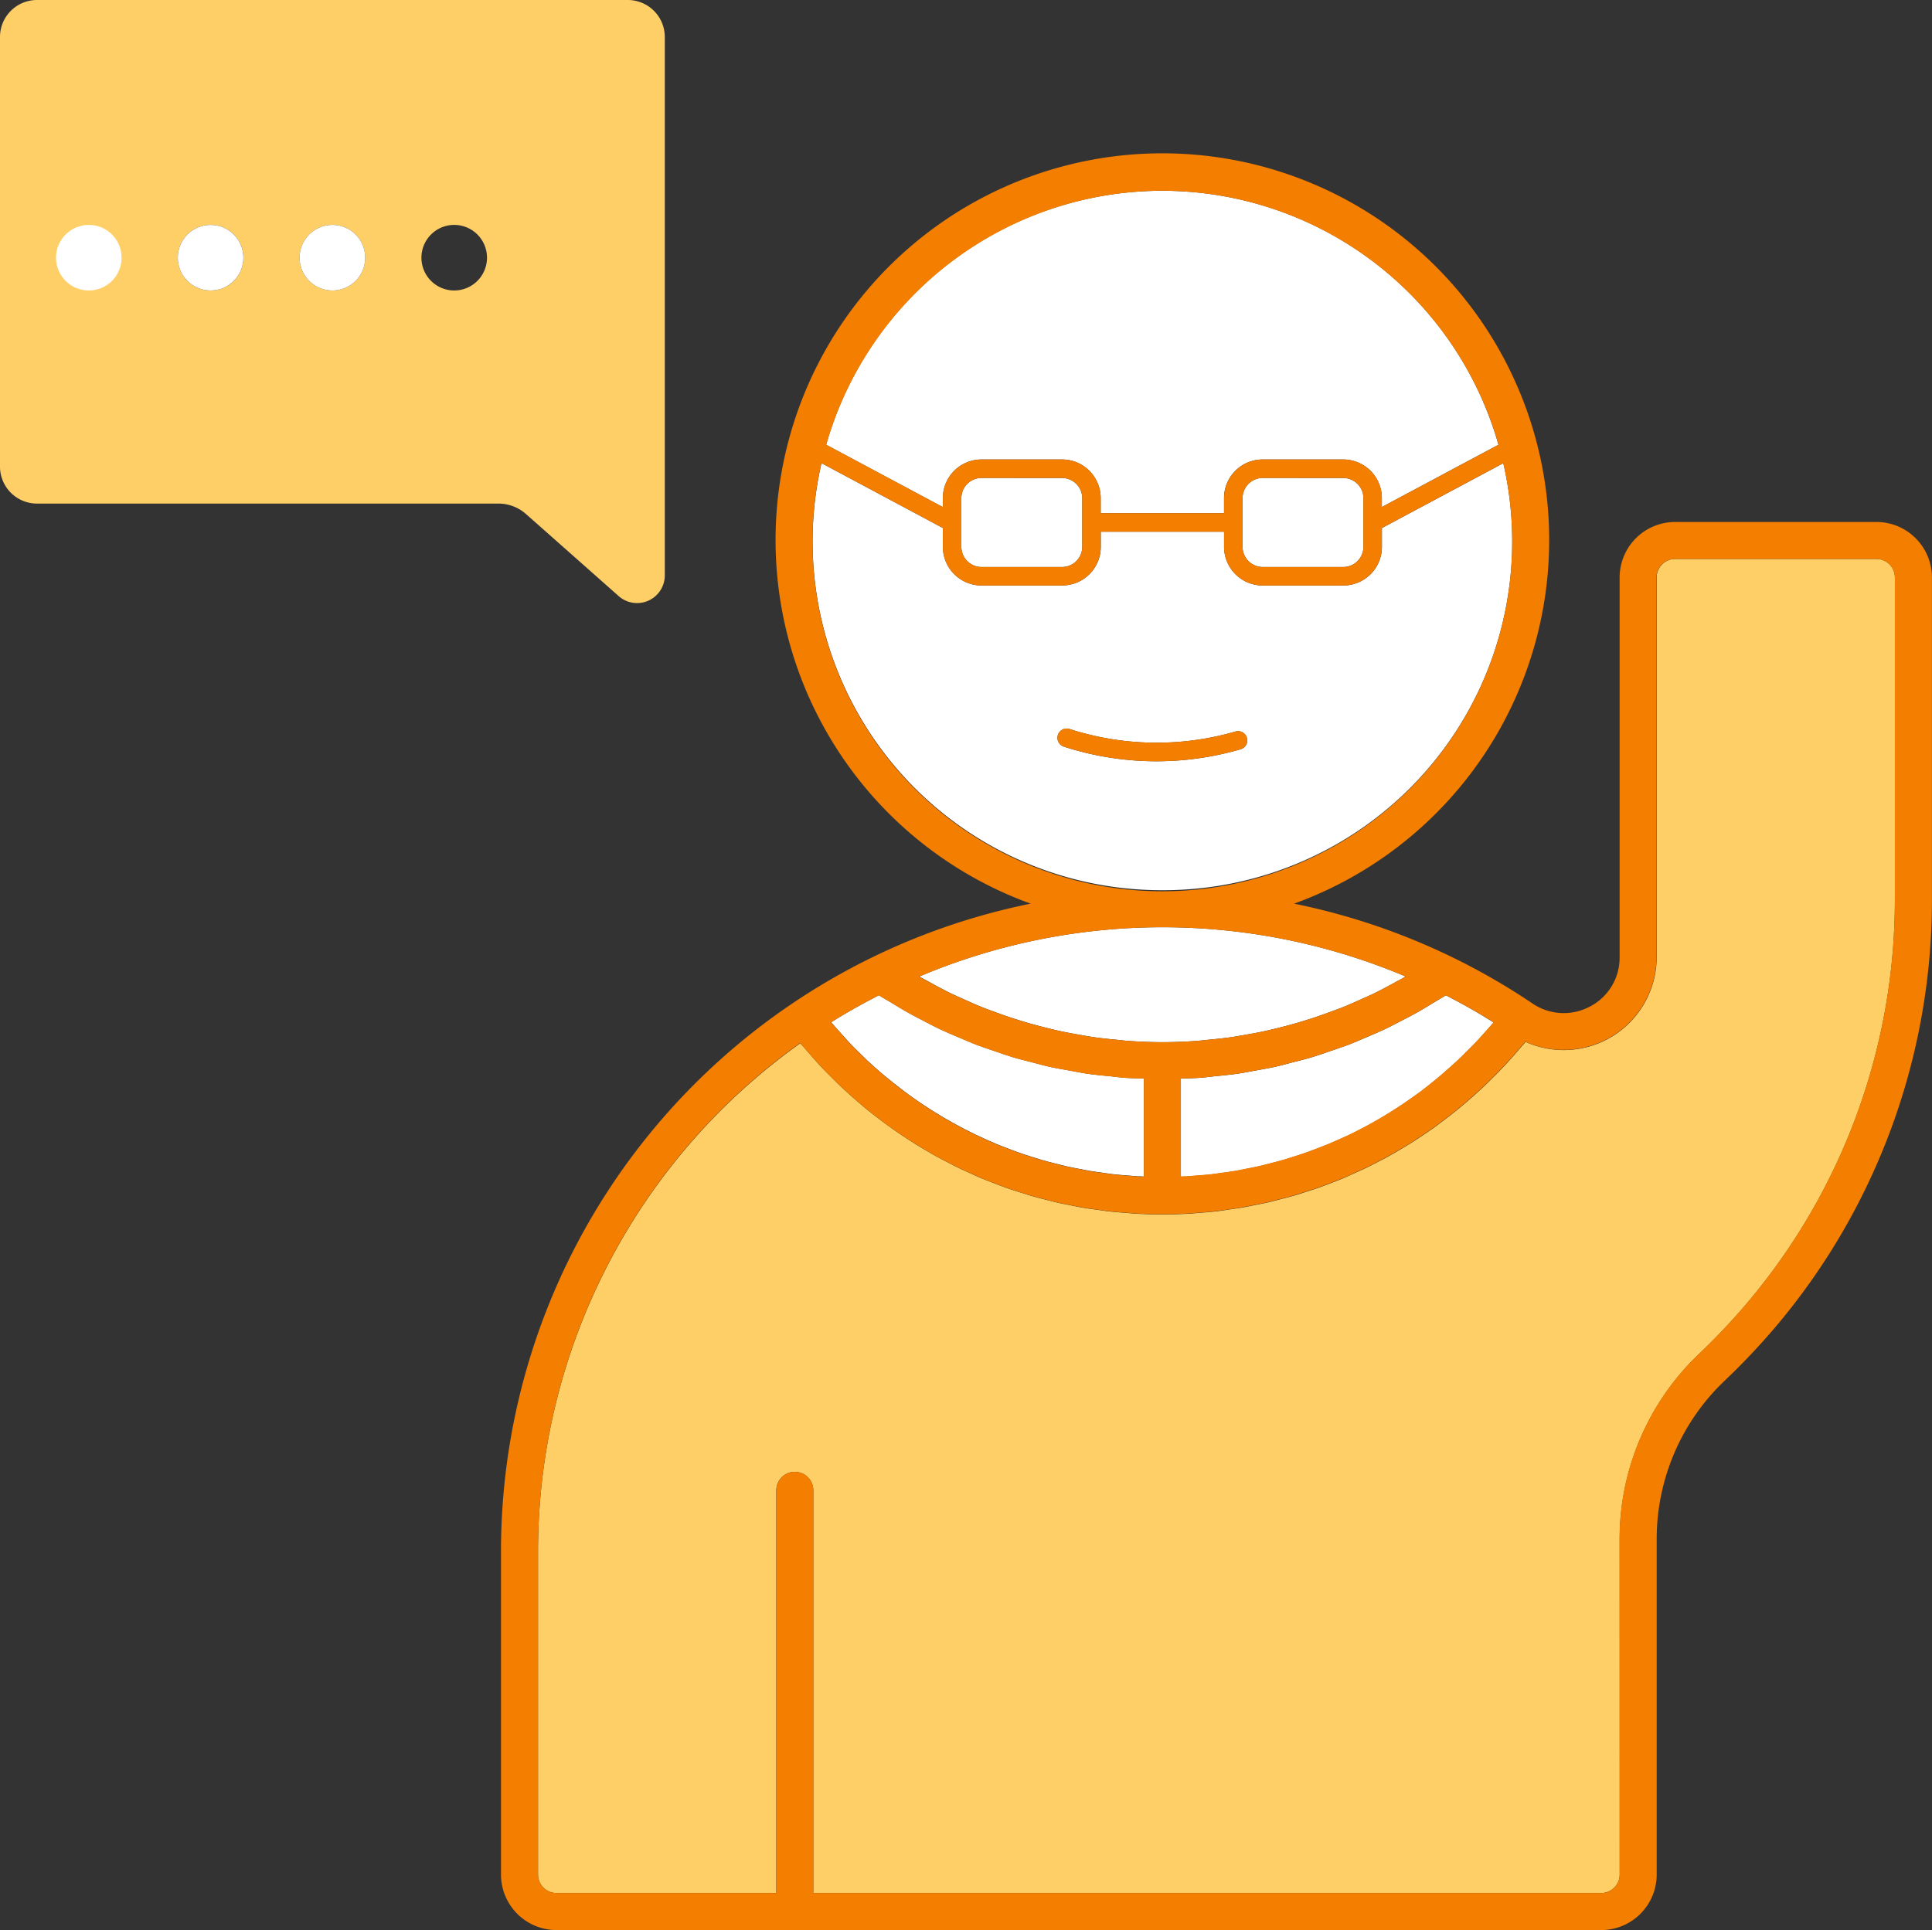
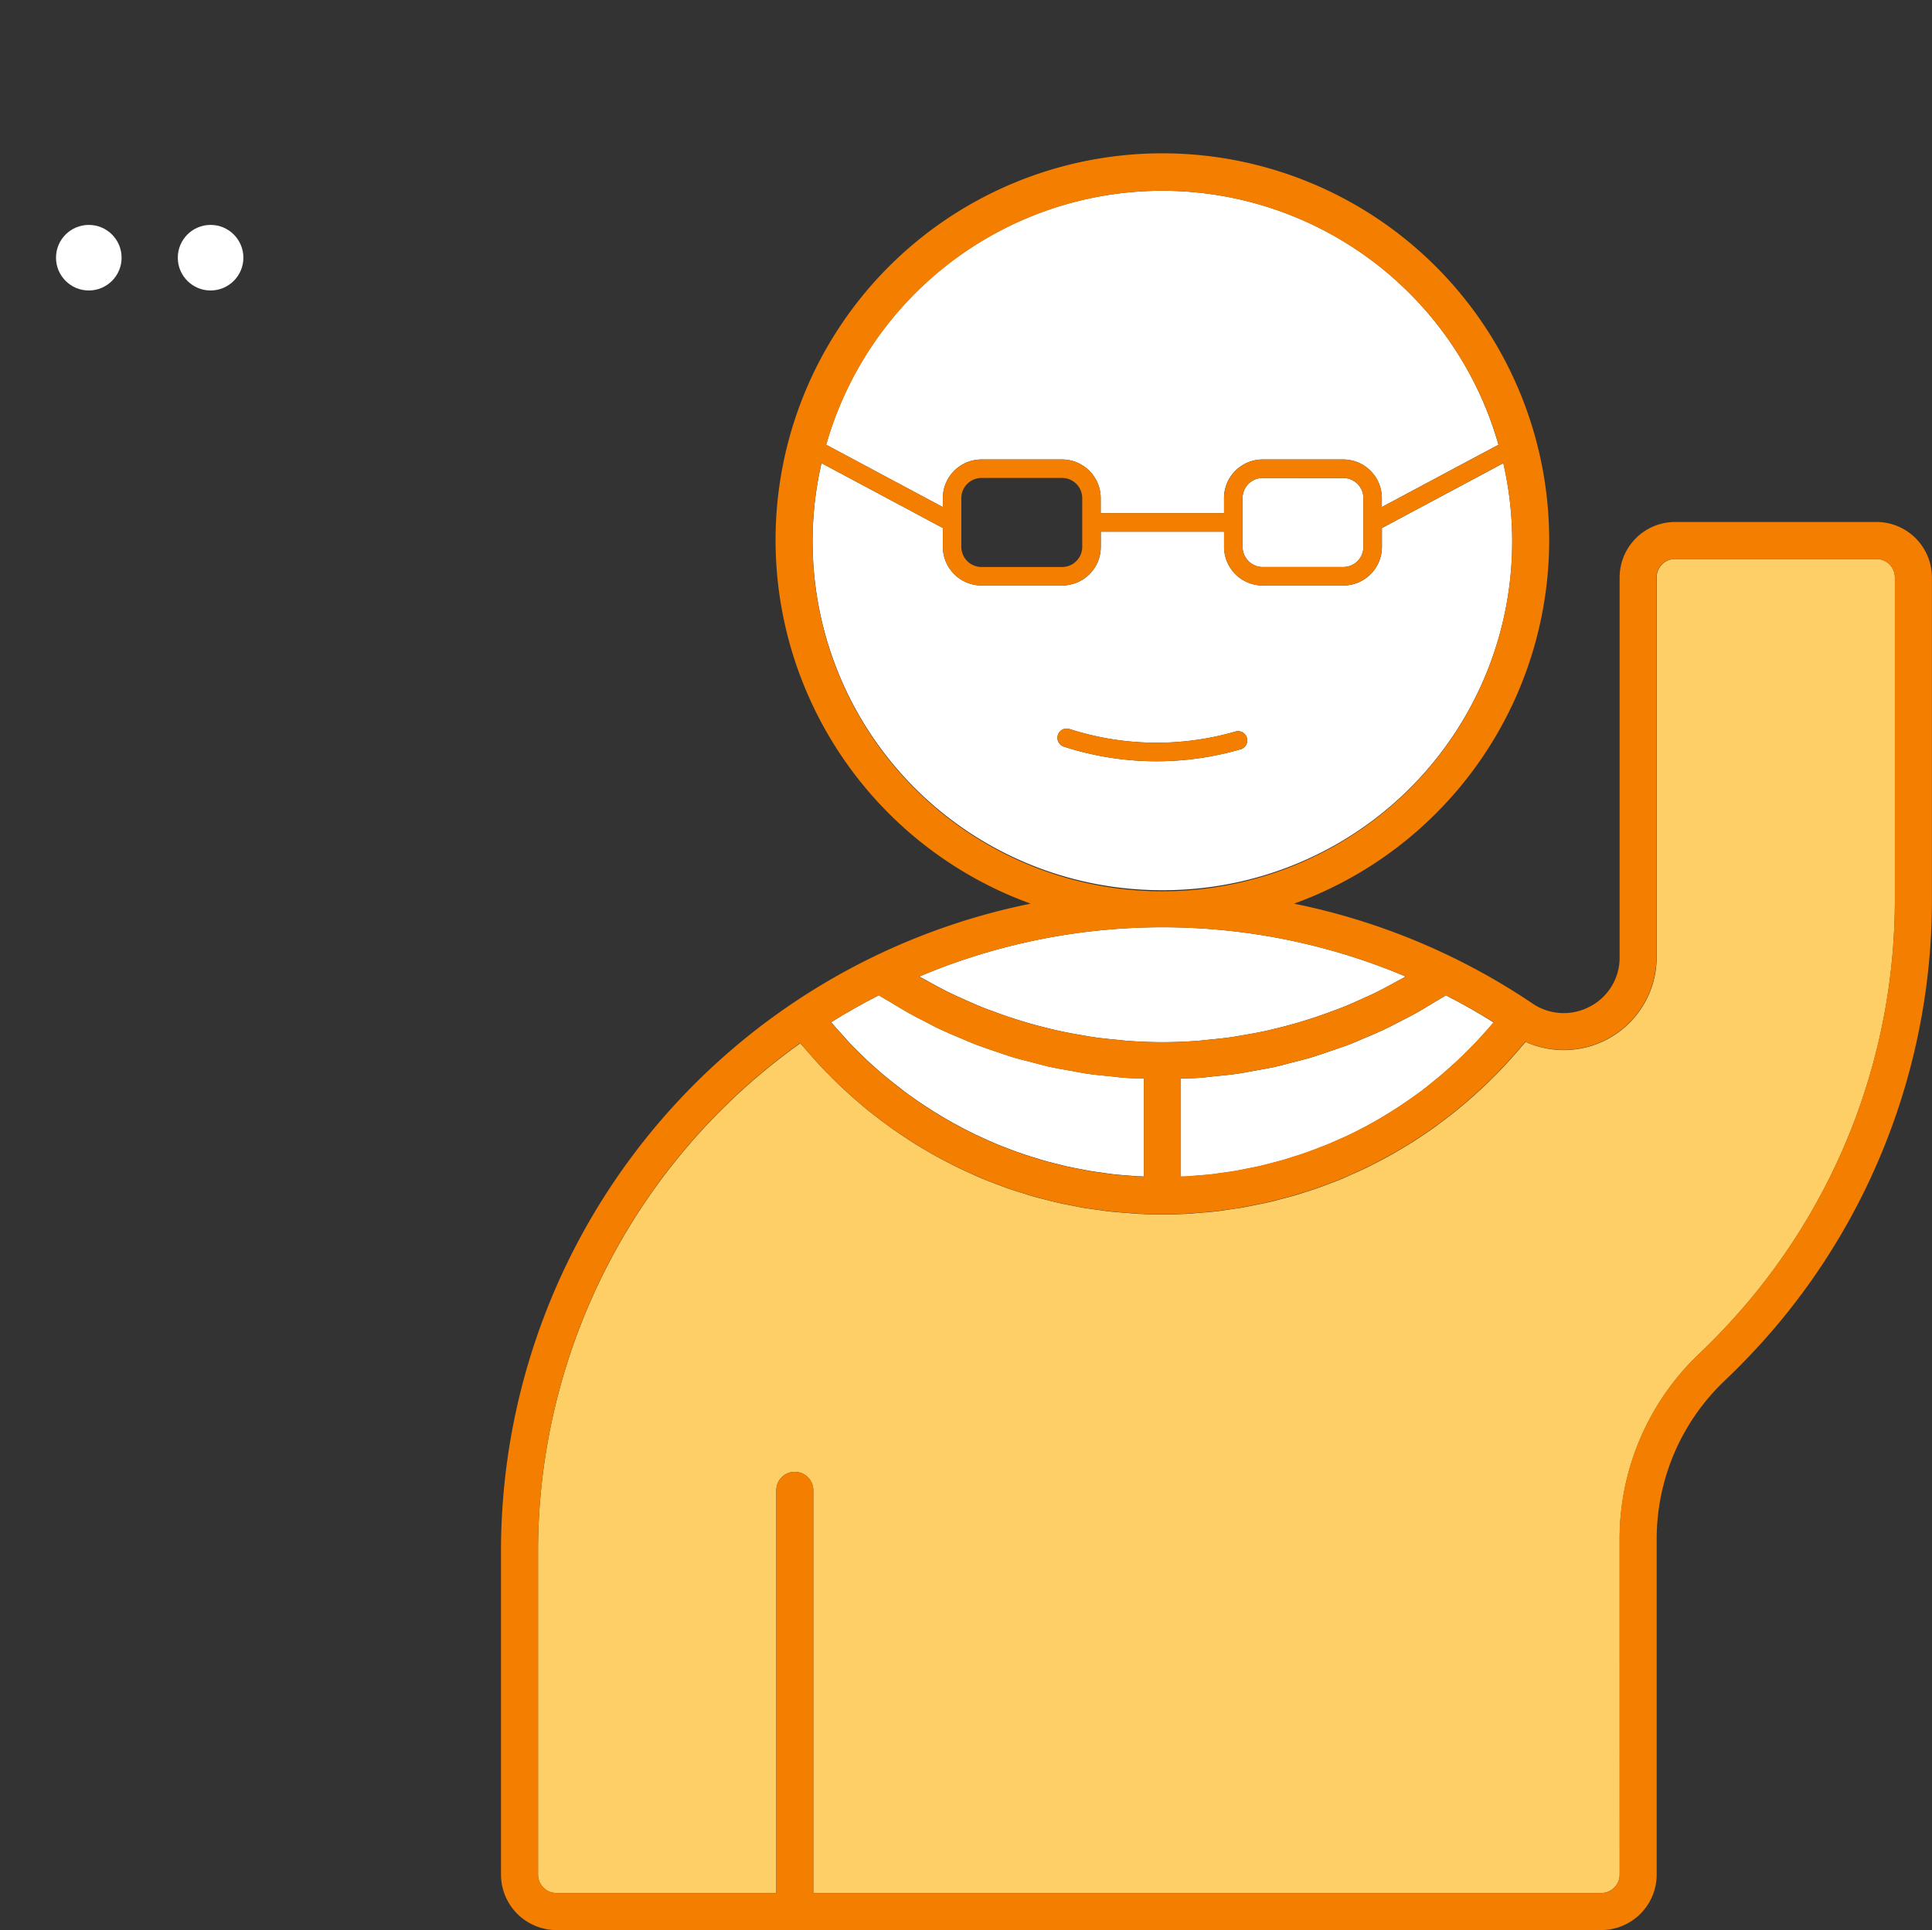
<svg xmlns="http://www.w3.org/2000/svg" width="80" height="79.938" viewBox="0 0 80 79.938">
  <rect x="0" y="0" width="80" height="79.938" fill="#333333" stroke="none" />
  <g transform="translate(0 -0.043)">
    <g transform="translate(0 0.043)">
      <path d="M86.056,31.876H77.719a.766.766,0,0,0-.766.767V48.371a3.847,3.847,0,0,1-5.428,3.506c-.05.061-.1.119-.155.179-.117.139-.236.276-.356.412s-.257.287-.388.426-.244.256-.369.381-.274.273-.415.407-.253.237-.381.353c-.145.131-.292.259-.44.385-.13.111-.261.22-.394.327-.153.123-.308.242-.464.361-.133.1-.267.2-.4.3-.161.115-.324.226-.488.337-.137.092-.274.183-.414.272-.168.106-.338.208-.508.309-.141.083-.281.167-.424.246-.174.1-.351.189-.527.281-.145.075-.289.15-.434.221-.18.087-.363.169-.545.251-.147.066-.294.133-.443.2-.186.077-.374.148-.562.22-.15.057-.3.116-.451.169-.192.068-.386.129-.58.19-.151.048-.3.1-.455.143-.2.057-.4.108-.6.159-.151.039-.3.081-.455.116-.206.047-.415.086-.623.127-.151.03-.3.063-.452.089-.219.037-.44.065-.66.1-.143.02-.286.044-.43.06-.247.028-.5.046-.747.065-.119.009-.238.023-.357.03-.371.02-.743.032-1.118.032s-.745-.012-1.115-.032c-.123-.007-.244-.021-.367-.031-.246-.018-.492-.036-.735-.063-.147-.017-.292-.041-.438-.061-.217-.029-.436-.057-.651-.094-.153-.026-.3-.059-.455-.089-.207-.041-.413-.079-.618-.126-.154-.036-.305-.078-.459-.116-.2-.051-.4-.1-.594-.158-.155-.044-.308-.1-.461-.144-.191-.06-.383-.121-.572-.187-.153-.055-.305-.114-.457-.172-.185-.071-.371-.141-.554-.217-.151-.063-.3-.131-.449-.2-.18-.081-.36-.161-.538-.248-.147-.071-.292-.147-.438-.223-.176-.09-.351-.182-.524-.278-.143-.08-.284-.163-.426-.247-.169-.1-.338-.2-.505-.308-.139-.088-.277-.179-.415-.271-.164-.11-.327-.221-.487-.336-.135-.1-.268-.195-.4-.295q-.237-.179-.469-.364c-.13-.1-.258-.211-.386-.319-.151-.128-.3-.259-.449-.392-.124-.113-.248-.226-.37-.342-.145-.137-.287-.276-.427-.418-.12-.121-.239-.241-.356-.366-.137-.145-.271-.293-.4-.443-.114-.129-.228-.257-.339-.389-.047-.055-.1-.107-.141-.162A25.836,25.836,0,0,0,30.632,72.984v13.38a.767.767,0,0,0,.767.766h9.1V70.451a.766.766,0,1,1,1.532,0V87.129H74.655a.767.767,0,0,0,.767-.766v-13.9A10.586,10.586,0,0,1,78.7,64.81a26.841,26.841,0,0,0,1.973-2.085,25.83,25.83,0,0,0,6.145-16.7V32.643A.766.766,0,0,0,86.056,31.876Z" transform="translate(-8.354 -8.725)" fill="#ffcf67" />
-       <path d="M27.528,20.9V1.575A1.533,1.533,0,0,0,26,.043H1.532A1.532,1.532,0,0,0,0,1.575V19.364A1.532,1.532,0,0,0,1.532,20.9H20.639a1.72,1.72,0,0,1,1.141.433l3.84,3.4a1.148,1.148,0,0,0,1.908-.859ZM8.721,12.074a1.358,1.358,0,1,1,1.358-1.358A1.358,1.358,0,0,1,8.721,12.074Zm5.043,0a1.358,1.358,0,1,1,1.358-1.358A1.358,1.358,0,0,1,13.764,12.074Zm5.044,0a1.358,1.358,0,1,1,1.358-1.358A1.358,1.358,0,0,1,18.807,12.074Z" transform="translate(0 -0.043)" fill="#ffcf67" />
    </g>
    <g transform="translate(2.319 7.943)">
      <path d="M51.872,23.636a1.6,1.6,0,0,1,1.6-1.6h3.335a1.6,1.6,0,0,1,1.6,1.6v.626h5.107v-.626a1.6,1.6,0,0,1,1.6-1.6h3.335a1.6,1.6,0,0,1,1.6,1.6v.37l4.829-2.58a14.469,14.469,0,0,0-27.839,0l4.829,2.581Z" transform="translate(-15.149 -10.906)" fill="#fff" />
      <path d="M71.582,27.262a.836.836,0,0,0-.835.835v2.019a.837.837,0,0,0,.835.835h3.335a.837.837,0,0,0,.835-.835V28.1a.836.836,0,0,0-.835-.835Z" transform="translate(-21.614 -15.367)" fill="#fff" />
      <path d="M60.75,44.107A14.443,14.443,0,0,0,74.867,26.421l-5.026,2.686v.78a1.6,1.6,0,0,1-1.6,1.6H64.905a1.6,1.6,0,0,1-1.6-1.6V29.26H58.2v.626a1.6,1.6,0,0,1-1.6,1.6H53.261a1.6,1.6,0,0,1-1.6-1.6v-.78l-5.026-2.686A14.446,14.446,0,0,0,60.75,44.107Zm-4.327-6.431a.383.383,0,0,1,.484-.245,11.732,11.732,0,0,0,6.855.108.383.383,0,1,1,.214.735,12.447,12.447,0,0,1-7.307-.113A.385.385,0,0,1,56.424,37.676Z" transform="translate(-14.937 -15.137)" fill="#fff" />
-       <path d="M55.571,27.262a.836.836,0,0,0-.835.835v2.019a.837.837,0,0,0,.835.835h3.335a.837.837,0,0,0,.836-.835V28.1a.836.836,0,0,0-.836-.835Z" transform="translate(-17.247 -15.367)" fill="#fff" />
      <path d="M78.207,56.726c-.175.113-.357.212-.535.32-.211.128-.42.259-.635.38-.25.14-.5.268-.759.4-.215.111-.428.224-.647.327-.261.122-.527.232-.792.344-.22.092-.436.19-.658.275-.272.1-.549.194-.825.287-.221.074-.439.155-.663.222-.286.087-.576.157-.866.231-.217.056-.433.119-.653.168-.305.068-.615.119-.923.174-.208.037-.415.083-.625.113-.346.051-.7.083-1.045.117-.175.017-.348.044-.524.057-.273.02-.548.023-.822.032v4.063h0c.085,0,.17,0,.255-.008.118-.007.235-.02.352-.029.22-.017.441-.032.659-.057.14-.016.277-.039.416-.057.193-.026.388-.051.58-.084.149-.025.3-.057.445-.087.179-.035.359-.068.536-.109.153-.035.3-.076.456-.114.169-.044.34-.087.508-.135s.308-.095.461-.143.323-.1.483-.158.311-.113.465-.172.308-.118.46-.18.308-.132.461-.2.3-.133.442-.2.3-.15.452-.227.286-.149.426-.227.3-.167.445-.255.273-.164.408-.248.29-.185.433-.28.264-.18.394-.272.28-.2.418-.3.255-.2.381-.3.268-.215.4-.327.247-.213.368-.322.256-.228.382-.346.238-.231.355-.348.242-.24.36-.364.232-.252.347-.38.224-.248.332-.376c.023-.027.048-.052.071-.079l0,0C79.554,57.449,78.891,57.076,78.207,56.726Z" transform="translate(-20.656 -23.402)" fill="#fff" />
      <path d="M58.926,60.082c-.349-.034-.7-.065-1.045-.117-.21-.031-.417-.076-.625-.113-.308-.055-.617-.105-.923-.174-.22-.049-.436-.112-.655-.168-.289-.075-.579-.145-.865-.231-.224-.068-.443-.148-.664-.223-.276-.093-.551-.183-.823-.287-.223-.086-.441-.183-.662-.276-.264-.111-.528-.22-.788-.342-.22-.1-.436-.219-.653-.329-.252-.129-.5-.256-.752-.4-.217-.122-.431-.255-.645-.385-.175-.106-.354-.2-.527-.315-.685.349-1.347.723-1.979,1.117l0,0c.023.028.048.054.071.081.105.124.215.244.323.364s.238.267.36.4.226.231.34.345.25.249.378.37.236.217.356.324.262.233.4.346.248.2.373.3.273.216.412.321.257.189.387.281.284.2.428.295.266.175.4.259.295.183.444.27.273.159.411.235.306.166.461.246c.14.072.279.143.42.21.158.076.317.148.476.22.143.063.285.127.429.186.163.068.328.131.493.193.144.055.288.111.433.161.169.059.341.113.512.167.145.046.289.093.435.135.177.051.356.1.535.142.143.036.287.075.431.108.185.042.372.078.559.114.141.027.281.057.423.081.2.033.4.059.595.086.135.019.268.041.4.056.22.025.441.04.663.057.116.009.231.023.348.029.084,0,.17,0,.255.008h0V60.171c-.274-.009-.549-.012-.822-.032C59.275,60.127,59.1,60.1,58.926,60.082Z" transform="translate(-15.224 -23.402)" fill="#fff" />
      <path d="M64.287,57.51c.315-.03.631-.061.943-.105.181-.026.361-.06.541-.09.284-.048.568-.1.849-.16.188-.041.374-.086.56-.132.272-.067.543-.138.812-.217q.279-.081.556-.17c.267-.086.532-.18.795-.277.179-.066.359-.132.536-.2.271-.109.538-.228.805-.35.163-.073.327-.144.488-.223.3-.147.6-.306.89-.468.121-.067.244-.127.364-.2l.052-.028h0a25.854,25.854,0,0,0-20.139,0h0l.052.028c.12.069.243.129.364.2.294.161.589.321.89.468.161.079.325.149.488.223.267.121.534.241.805.35.177.071.356.137.536.2.263.1.528.191.795.277q.277.089.556.17c.269.079.54.15.811.217.187.046.373.091.561.132.281.06.565.111.849.16.18.031.36.064.541.09.313.044.628.076.943.105.154.015.308.035.463.046.471.033.945.053,1.42.053s.949-.02,1.42-.053C63.979,57.545,64.132,57.525,64.287,57.51Z" transform="translate(-16.591 -22.345)" fill="#fff" />
-       <path d="M18.416,12.851a1.358,1.358,0,1,0,1.358,1.358A1.358,1.358,0,0,0,18.416,12.851Z" transform="translate(-6.971 -11.436)" fill="#fff" />
      <circle cx="1.358" cy="1.358" r="1.358" transform="translate(5.043 1.415)" fill="#fff" />
      <circle cx="1.358" cy="1.358" r="1.358" transform="translate(0 1.415)" fill="#fff" />
    </g>
    <g transform="translate(20.745 6.411)">
      <path d="M85.481,24.05H77.145a2.3,2.3,0,0,0-2.3,2.3V42.077a2.279,2.279,0,0,1-1.228,2.042,2.305,2.305,0,0,1-2.431-.161h0a27.427,27.427,0,0,0-9.821-4.1,16.017,16.017,0,1,0-10.907,0A27.368,27.368,0,0,0,28.525,66.69V80.07a2.3,2.3,0,0,0,2.3,2.3H74.08a2.3,2.3,0,0,0,2.3-2.3v-13.9a9.047,9.047,0,0,1,2.8-6.54,28.685,28.685,0,0,0,2.086-2.2,27.364,27.364,0,0,0,6.511-17.7V26.349A2.3,2.3,0,0,0,85.481,24.05ZM74.846,80.07a.767.767,0,0,1-.767.766H41.459V64.157a.766.766,0,1,0-1.532,0V80.835h-9.1a.767.767,0,0,1-.767-.766V66.69A25.836,25.836,0,0,1,40.913,45.631c.045.055.095.107.141.162.111.132.225.26.339.389.133.15.267.3.4.443.117.124.236.245.356.366.14.142.282.281.427.418.122.116.246.229.37.342.148.133.3.264.449.392.128.108.256.214.386.319q.232.185.469.364c.132.1.265.2.4.295.161.115.324.226.487.336.137.092.276.183.415.271.167.105.336.207.505.308.142.084.283.167.426.247.173.1.348.188.524.278.145.076.291.151.438.223.178.087.358.167.538.248.15.066.3.134.449.2.183.076.369.147.554.217.152.057.3.117.457.172.19.066.381.127.572.187.153.049.306.1.461.144.2.057.4.107.594.158.153.039.3.081.459.116.205.047.412.085.618.126.152.03.3.063.455.089.215.037.433.065.651.094.146.02.291.044.438.061.244.028.489.045.735.063.122.009.244.023.367.031.369.02.742.032,1.115.032s.747-.012,1.118-.032c.119-.007.238-.021.357-.03.249-.019.5-.036.747-.065.144-.016.287-.04.43-.06.22-.03.441-.058.66-.1.151-.026.3-.059.452-.089.208-.041.417-.079.623-.127.153-.036.3-.077.455-.116.2-.051.4-.1.6-.159.153-.044.3-.1.455-.143.194-.061.388-.122.58-.19.152-.053.3-.112.451-.169.188-.072.376-.143.562-.22.149-.063.3-.129.443-.2.183-.082.365-.164.545-.251.145-.071.289-.146.434-.221.177-.092.353-.183.527-.281.143-.079.283-.163.424-.246.17-.1.34-.2.508-.309.14-.089.276-.18.414-.272.164-.111.327-.222.488-.337.136-.1.27-.2.4-.3.156-.119.311-.238.464-.361.133-.107.264-.216.394-.327.148-.126.295-.254.44-.385q.192-.173.381-.353c.14-.133.279-.269.415-.407s.248-.252.369-.381.26-.282.388-.426.239-.273.356-.412c.051-.06.1-.118.155-.179a3.847,3.847,0,0,0,5.428-3.506V26.349a.766.766,0,0,1,.766-.767h8.337a.766.766,0,0,1,.766.767V39.728a25.83,25.83,0,0,1-6.145,16.7,26.845,26.845,0,0,1-1.973,2.085,10.586,10.586,0,0,0-3.282,7.652Zm-29-37.193a25.854,25.854,0,0,1,20.139,0h0l-.052.028c-.12.069-.243.129-.364.2-.295.161-.589.321-.89.468-.161.079-.325.149-.488.223-.267.121-.534.241-.805.35-.177.071-.357.137-.536.2-.263.1-.528.191-.795.277q-.277.089-.556.17c-.269.079-.54.15-.812.217-.186.046-.372.091-.56.132-.281.06-.565.111-.849.16-.18.031-.36.064-.541.09-.313.044-.628.076-.943.105-.155.015-.308.035-.463.046-.471.033-.944.053-1.42.053s-.948-.02-1.42-.053c-.155-.011-.308-.031-.463-.046-.316-.03-.631-.061-.943-.105-.181-.026-.361-.06-.541-.09-.284-.049-.568-.1-.849-.16-.188-.041-.374-.086-.561-.132-.271-.067-.542-.138-.811-.217q-.279-.081-.556-.17c-.267-.086-.532-.18-.795-.277-.18-.066-.359-.132-.536-.2-.271-.109-.538-.228-.805-.35-.163-.073-.327-.144-.488-.223-.3-.147-.6-.306-.89-.468-.121-.067-.244-.127-.364-.2l-.052-.028ZM41.8,21.615,46.822,24.3v.78a1.6,1.6,0,0,0,1.6,1.6h3.335a1.6,1.6,0,0,0,1.6-1.6v-.626h5.107v.626a1.6,1.6,0,0,0,1.6,1.6H63.4a1.6,1.6,0,0,0,1.6-1.6V24.3l5.026-2.686a14.485,14.485,0,1,1-28.233,0ZM55.912,10.331a14.5,14.5,0,0,1,13.92,10.52L65,23.432v-.37a1.6,1.6,0,0,0-1.6-1.6H60.067a1.6,1.6,0,0,0-1.6,1.6v.626H53.359v-.626a1.6,1.6,0,0,0-1.6-1.6H48.422a1.6,1.6,0,0,0-1.6,1.6v.37l-4.829-2.581A14.5,14.5,0,0,1,55.912,10.331Zm3.32,13.74V23.062a.836.836,0,0,1,.835-.835H63.4a.836.836,0,0,1,.835.835V25.08a.837.837,0,0,1-.835.835H60.067a.837.837,0,0,1-.835-.835Zm-6.639,0V25.08a.837.837,0,0,1-.836.835H48.422a.837.837,0,0,1-.835-.835V23.062a.836.836,0,0,1,.835-.835h3.335a.836.836,0,0,1,.836.835Zm-10.4,20.7c.632-.394,1.294-.768,1.979-1.117.172.112.351.209.527.315.215.13.428.263.645.385.247.14.5.266.752.4.217.111.433.225.653.329.26.121.524.231.788.342.22.093.439.191.662.276.271.1.547.193.823.287.221.075.44.155.664.223.286.087.575.156.865.231.218.056.435.119.655.168.305.068.615.119.923.174.208.037.415.083.625.113.346.052.7.083,1.045.117.175.017.348.044.524.057.273.02.548.023.822.032v4.063h0c-.085,0-.171,0-.255-.008-.117-.007-.232-.02-.348-.029-.222-.017-.444-.032-.663-.057-.135-.015-.269-.037-.4-.056-.2-.027-.4-.052-.595-.086-.142-.024-.282-.055-.423-.081-.187-.036-.375-.072-.559-.114-.145-.033-.288-.072-.431-.108-.179-.046-.358-.09-.535-.142-.146-.041-.29-.089-.435-.135-.171-.054-.343-.108-.512-.167-.145-.051-.289-.107-.433-.161-.165-.063-.33-.126-.493-.193-.144-.06-.287-.123-.429-.186-.159-.071-.319-.143-.476-.22-.14-.068-.28-.138-.42-.21-.155-.08-.309-.161-.461-.246s-.275-.155-.411-.235-.3-.177-.444-.27-.268-.17-.4-.259-.287-.194-.428-.295-.26-.186-.387-.281-.276-.212-.412-.321-.25-.2-.373-.3-.265-.229-.4-.346-.239-.213-.356-.324-.253-.245-.378-.37-.229-.228-.34-.345-.241-.263-.36-.4-.217-.24-.323-.364c-.023-.027-.048-.053-.071-.081Zm27.434,0c-.023.028-.047.052-.071.079-.108.128-.221.252-.332.376s-.229.256-.347.38-.239.244-.36.364-.235.235-.355.348-.253.232-.382.346-.244.217-.368.322-.266.219-.4.327-.252.2-.381.3-.278.2-.418.3-.261.183-.394.272-.288.188-.433.28-.271.167-.408.248-.3.172-.445.255-.283.153-.426.227-.3.153-.452.227-.295.137-.442.2-.306.137-.461.2-.306.121-.46.18-.308.118-.465.172-.321.107-.483.158-.306.1-.461.143-.339.091-.508.135c-.152.039-.3.079-.456.114-.177.041-.357.074-.536.109-.148.029-.3.061-.445.087-.192.033-.386.057-.58.084-.139.019-.276.041-.416.057-.218.025-.439.04-.659.057-.117.009-.234.022-.352.029-.085,0-.17,0-.255.008h0V47.1c.274-.009.549-.012.822-.032.175-.012.349-.039.524-.057.349-.034.7-.066,1.045-.117.21-.031.417-.076.625-.113.308-.055.617-.105.923-.174.22-.049.436-.112.653-.168.29-.074.58-.145.866-.231.223-.067.441-.148.663-.222.276-.093.553-.183.825-.287.222-.085.439-.183.658-.275.265-.112.531-.222.792-.344.218-.1.431-.216.647-.327.255-.13.509-.258.759-.4.215-.121.424-.252.635-.38.178-.108.36-.207.535-.32.684.35,1.347.723,1.978,1.117Z" transform="translate(-28.525 -8.799)" fill="#f37e00" />
      <path d="M60.471,42.282a12.447,12.447,0,0,0,7.307.113.383.383,0,1,0-.214-.735,11.732,11.732,0,0,1-6.855-.108.383.383,0,1,0-.239.729Z" transform="translate(-37.166 -17.727)" fill="#f37e00" />
    </g>
  </g>
</svg>